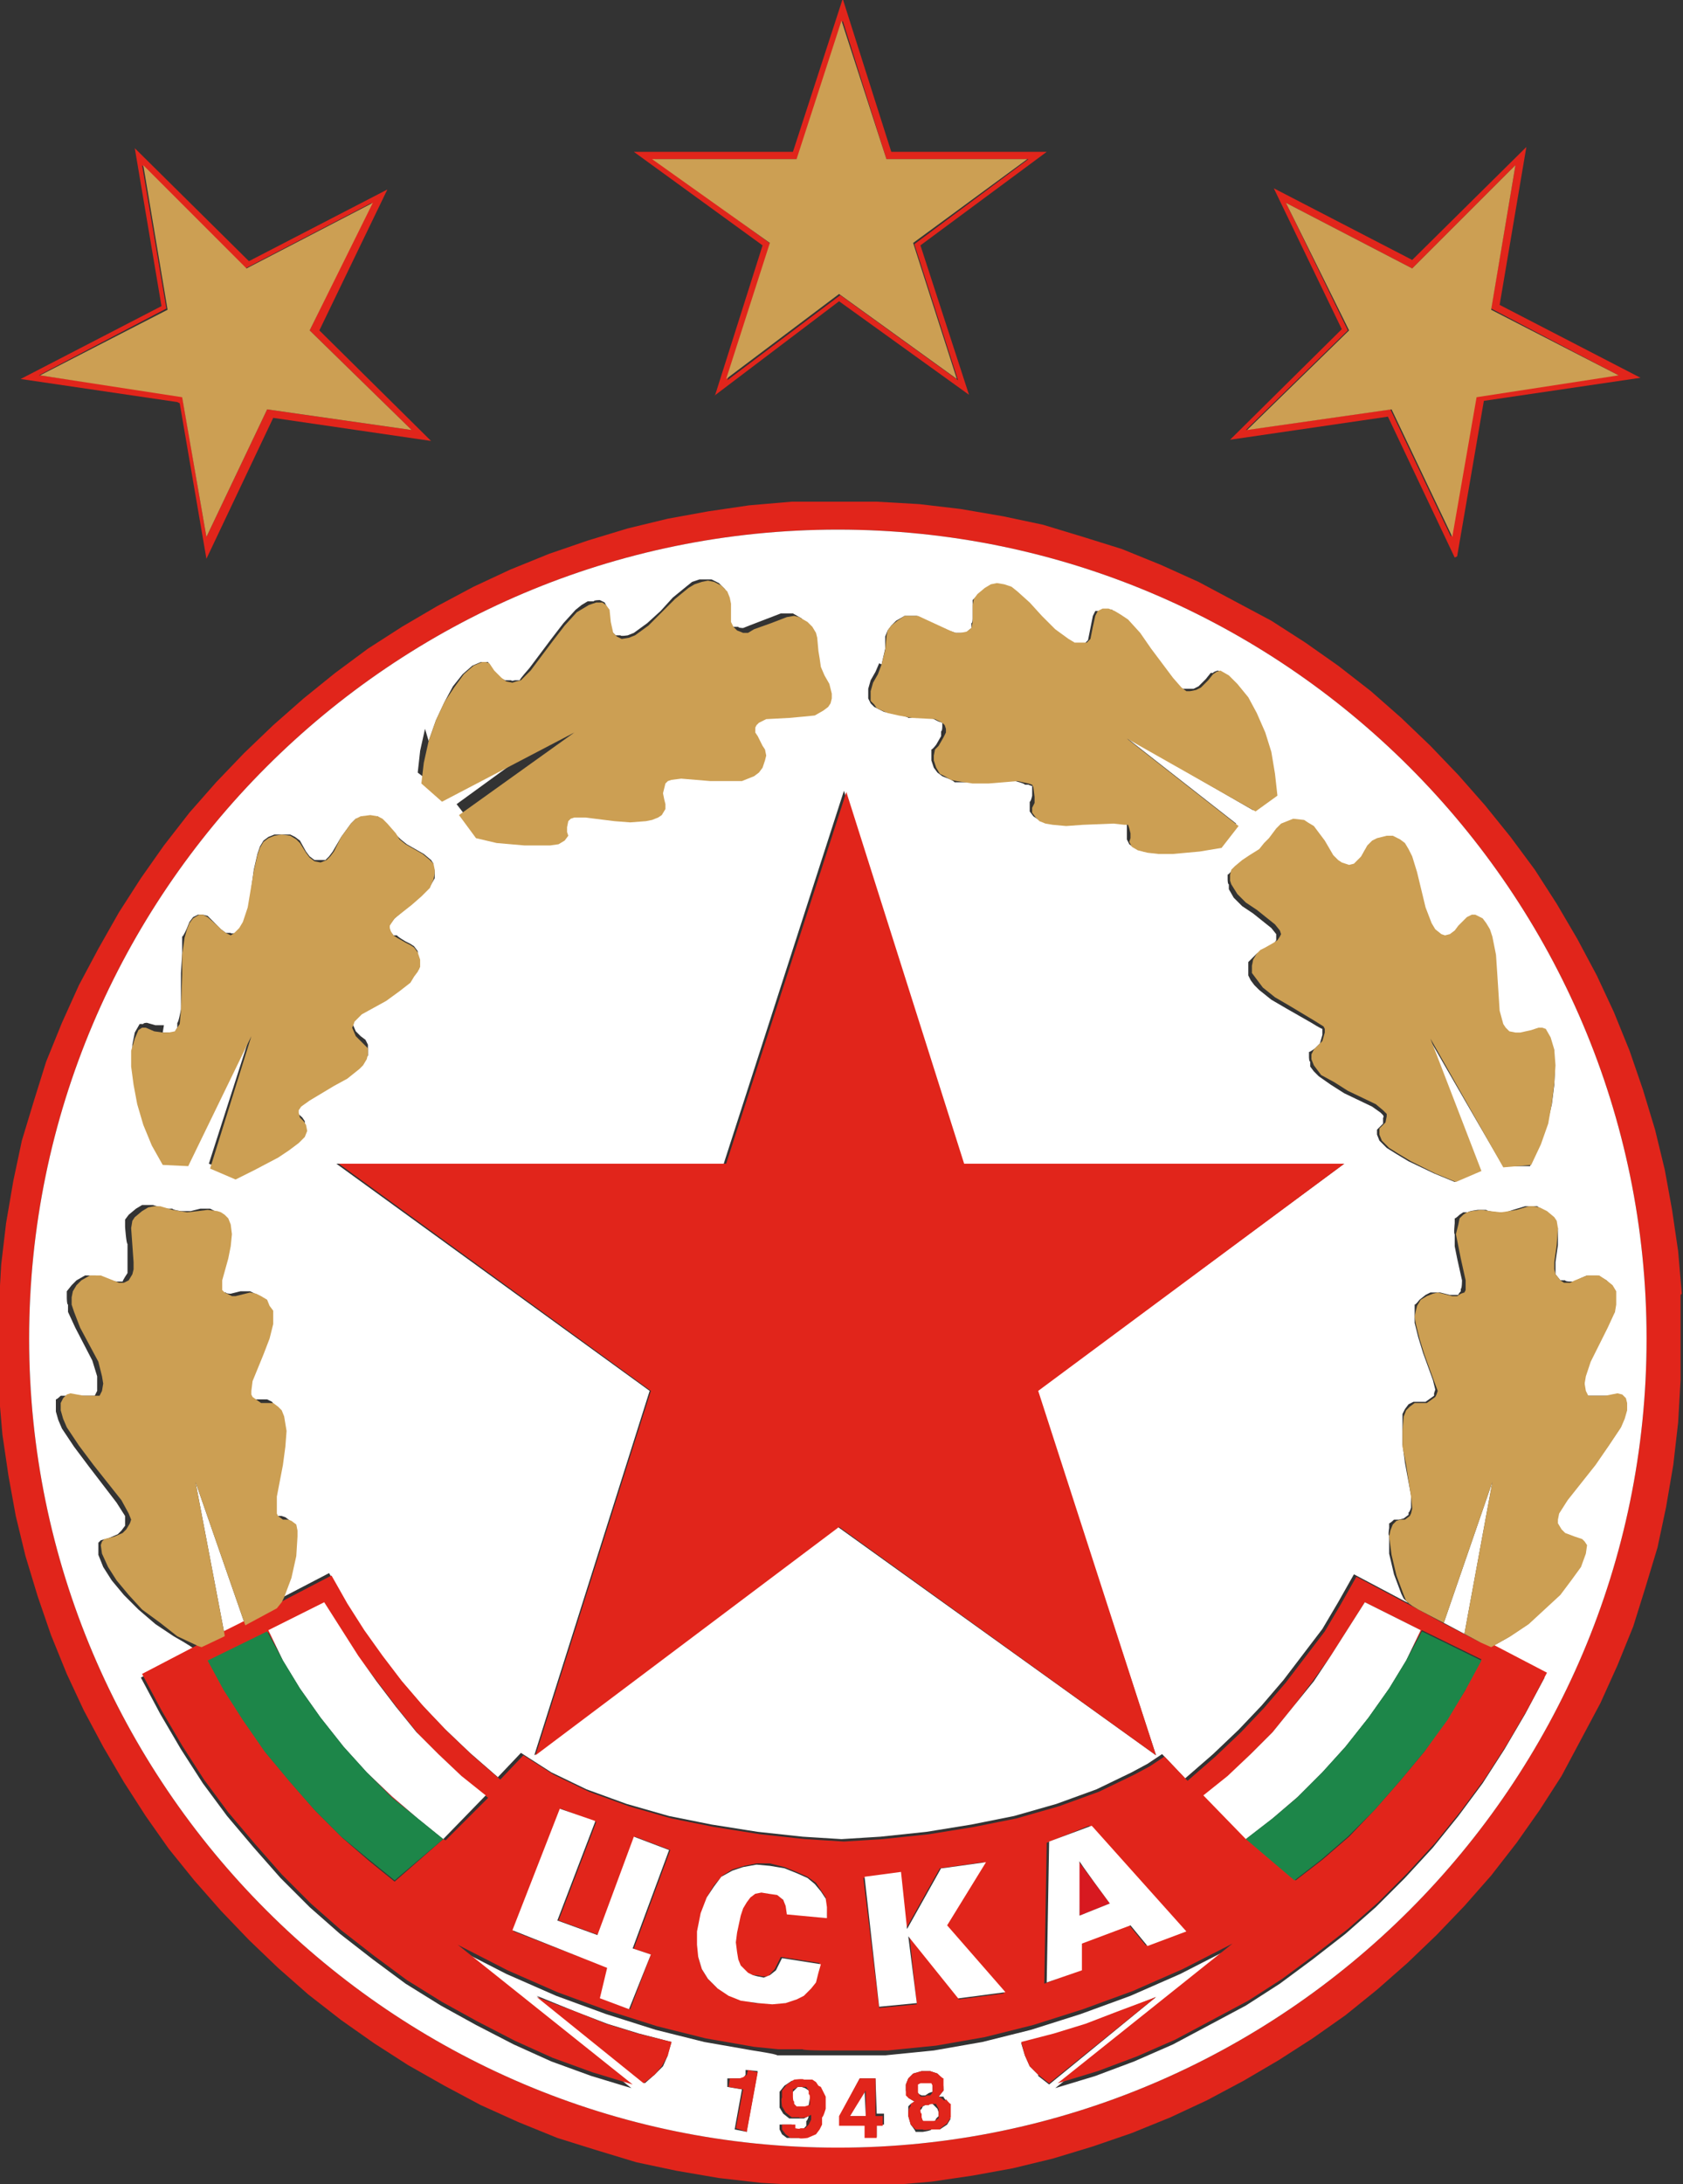
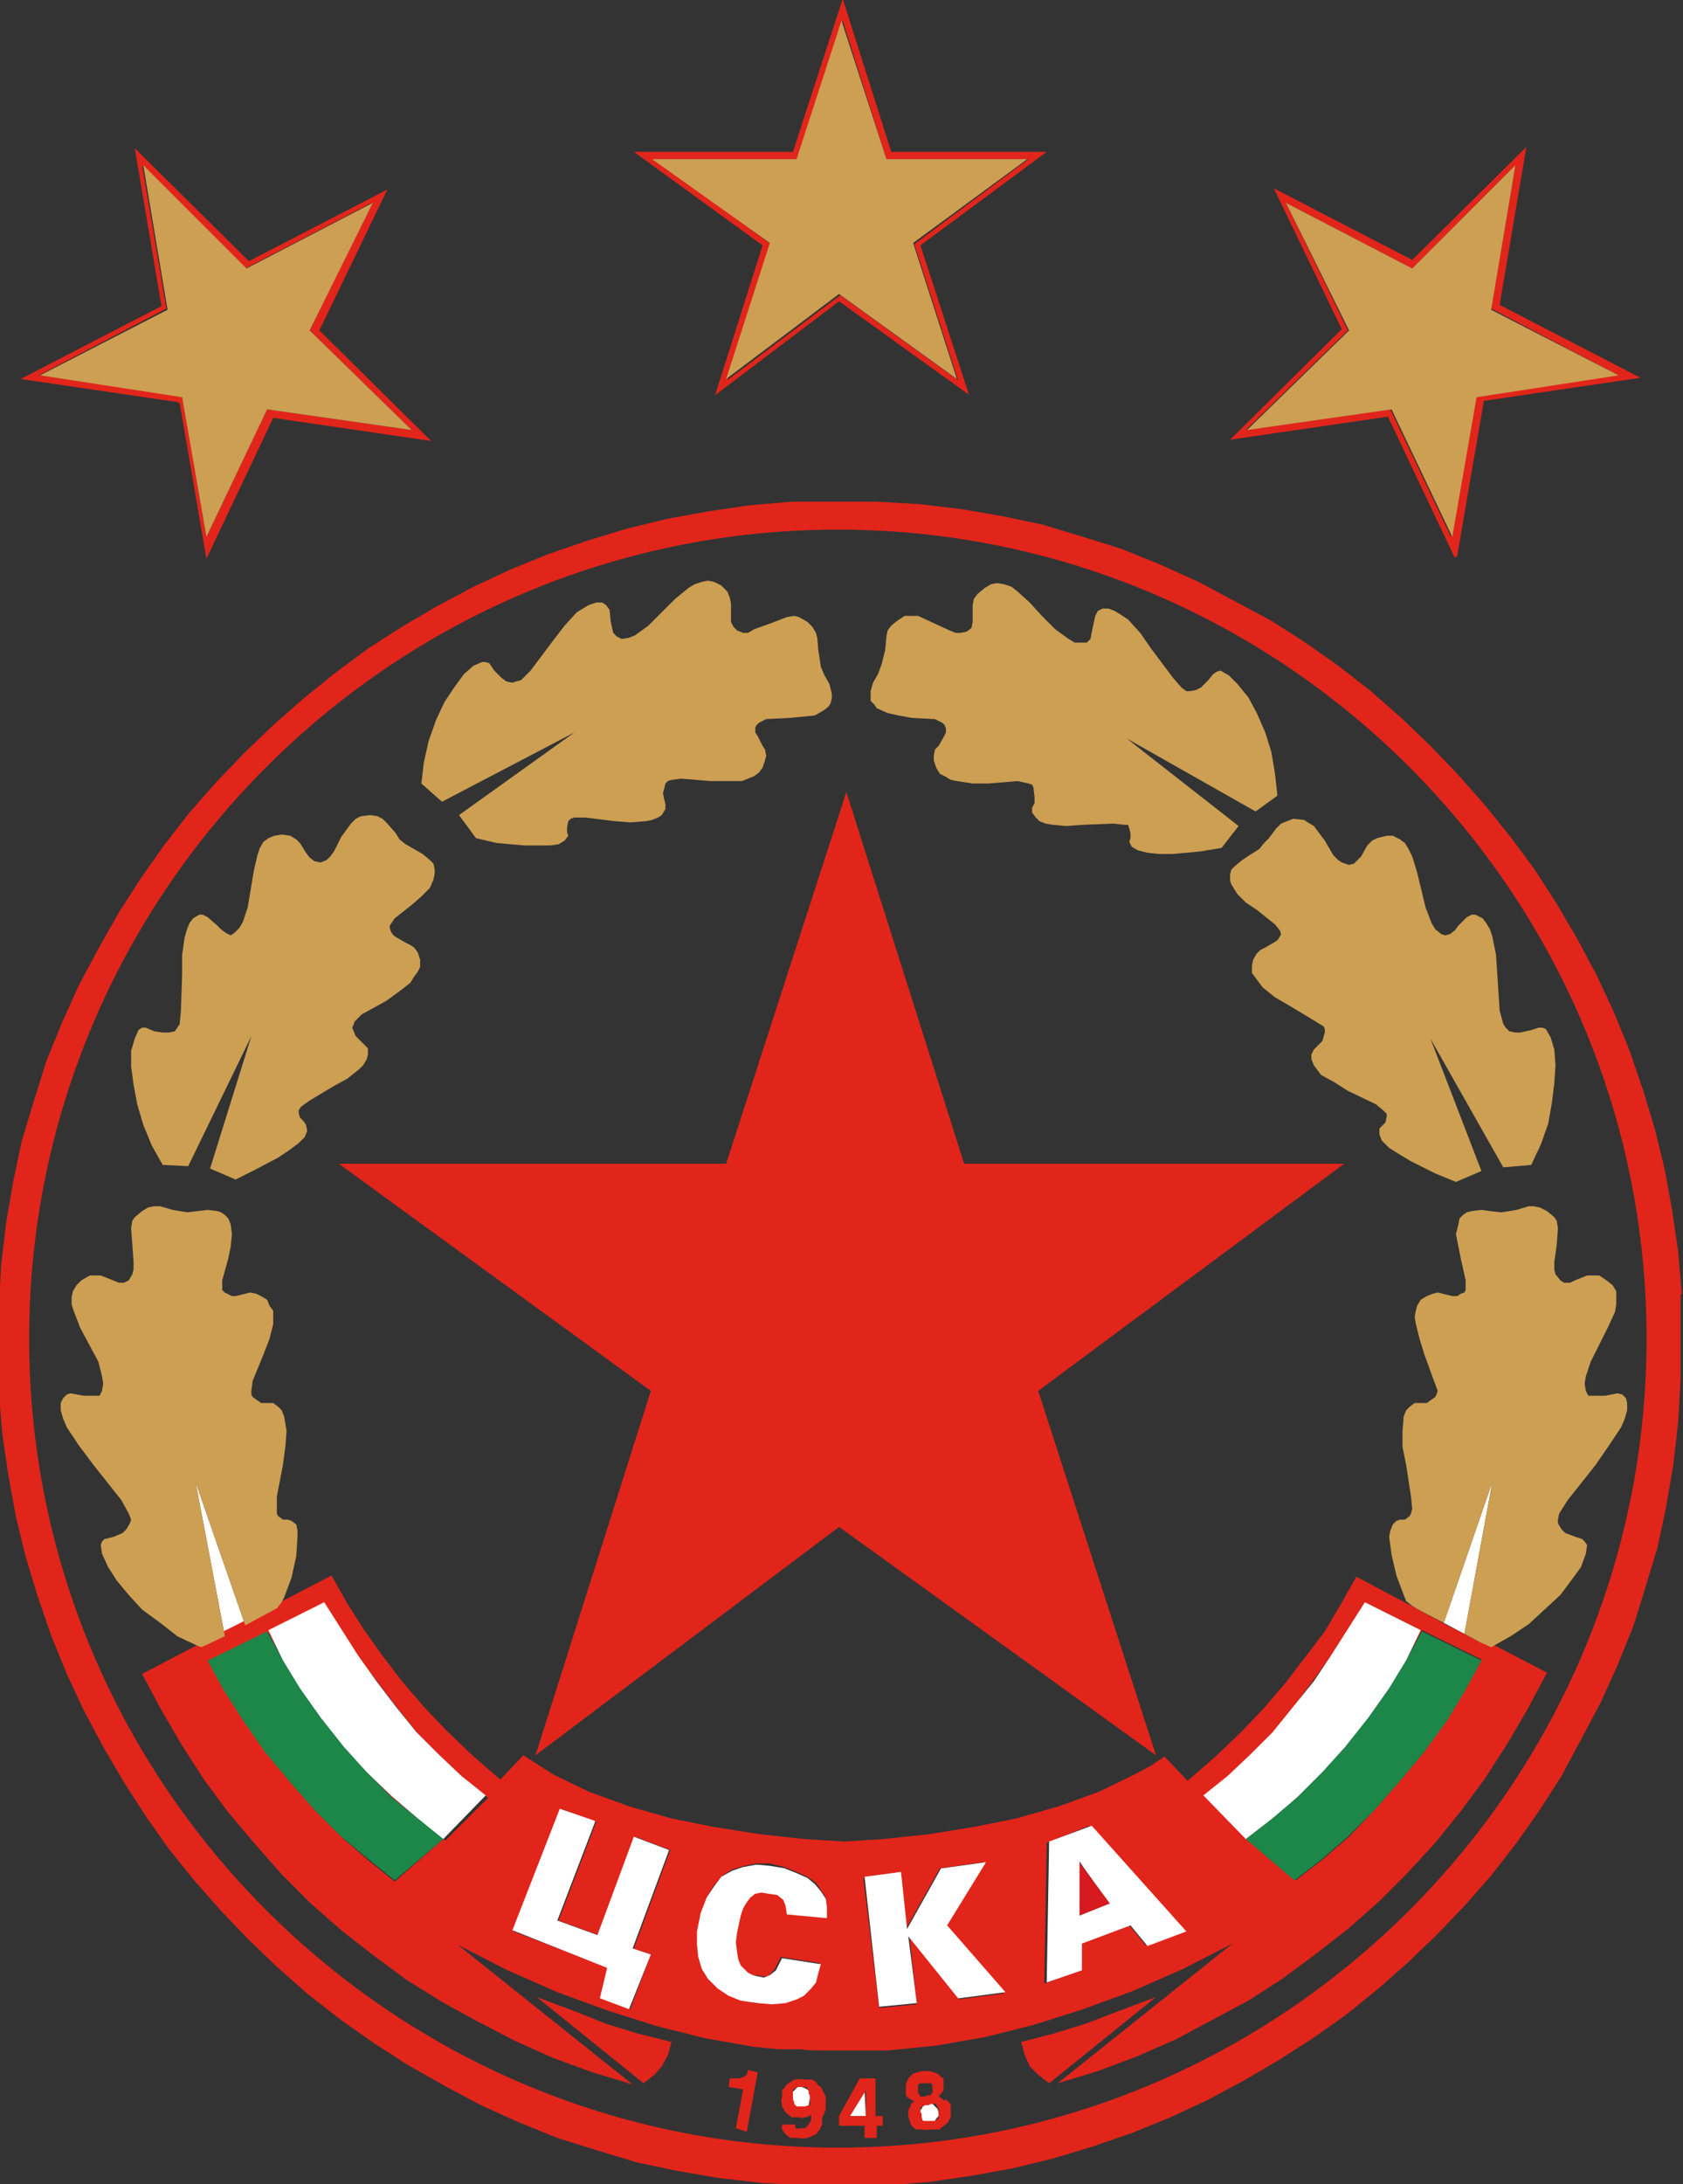
<svg xmlns="http://www.w3.org/2000/svg" id="Layer_1" version="1.1" viewBox="0 0 138.6 179.8">
  <rect x="0" y="0" width="138.6" height="179.8" fill="#333333" stroke="none" />
  <defs>
    <style>
      .st0 {
        fill: #d71920;
      }

      .st1 {
        fill: #fff;
      }

      .st2 {
        fill: #1d8649;
      }

      .st3 {
        fill: #e1251b;
      }

      .st4 {
        fill: #cc9f53;
      }

      .st5 {
        fill: #db1f26;
      }
    </style>
  </defs>
  <path class="st3" d="M138.5,106.5l-.3-3.5-.5-3.4-.6-3.3-.8-3.3-1-3.3-1.1-3.2-1.3-3.2-1.4-3-1.6-3-1.7-2.9-1.8-2.8-2-2.7-2.1-2.6-2.2-2.5-2.3-2.4-2.4-2.3-2.5-2.2-2.7-2.1-2.7-1.9-2.8-1.8-3-1.6-3-1.6-3.1-1.4-3.2-1.3-3.2-1-3.3-1-3.3-.7-3.5-.6-3.4-.4-3.5-.2h-3.5c0,0-3.5,0-3.5,0l-3.5.3-3.4.5-3.3.6-3.3.8-3.3,1-3.2,1.1-3.2,1.3-3,1.4-3,1.6-2.9,1.7-2.8,1.8-2.7,2-2.6,2.1-2.5,2.2-2.4,2.3-2.3,2.4-2.2,2.5-2.1,2.7-1.9,2.7-1.8,2.8-1.7,3-1.6,3-1.4,3.1-1.3,3.2-1,3.2-1,3.3-.7,3.3-.6,3.5-.4,3.4-.2,3.5v3.5c0,0,0,3.5,0,3.5l.3,3.5.5,3.4.6,3.3.8,3.3,1,3.3,1.1,3.2,1.3,3.2,1.4,3,1.6,3,1.7,2.9,1.8,2.8,1.9,2.7,2.1,2.6,2.2,2.5,2.3,2.4,2.4,2.3,2.5,2.2,2.7,2.1,2.7,1.9,2.8,1.8,3,1.7,3,1.6,3.1,1.4,3.2,1.3,3.2,1,3.3,1,3.3.7,3.5.6,3.5.4,3.5.2h3.5c0,0,3.5,0,3.5,0l3.5-.3,3.4-.5,3.3-.6,3.3-.8,3.3-1,3.2-1.1,3.2-1.3,3-1.4,3-1.6,2.9-1.7,2.8-1.8,2.7-1.9,2.6-2.1,2.5-2.2,2.4-2.3,2.3-2.4,2.2-2.5,2.1-2.7,1.9-2.7,1.8-2.8,1.6-3,1.6-3,1.4-3.1,1.3-3.2,1-3.2,1-3.3.7-3.3.6-3.5.4-3.5.2-3.5v-3.5c0,0,0-3.5,0-3.5ZM2.4,110.2c0-36.7,29.9-66.6,66.6-66.6s66.6,29.9,66.6,66.6-29.9,66.6-66.6,66.6c-36.7,0-66.6-29.9-66.6-66.6Z" />
  <polygon class="st1" points="77 173.4 76.8 173.2 76.4 173.2 76 173.4 75.9 173.6 75.7 173.8 75.7 174.1 75.9 174.4 76 174.6 76.2 174.7 76.6 174.7 77 174.6 77.1 174.4 77.3 174.2 77.3 173.9 77.2 173.6 77 173.4" />
  <polygon class="st1" points="66.3 171.9 66 171.8 65.7 171.8 65.4 172.1 65.2 172.3 65.2 172.6 65.2 173 65.4 173.2 65.6 173.5 65.9 173.5 66.3 173.5 66.6 173.3 66.7 172.7 66.7 172.4 66.6 172.1 66.3 171.9" />
-   <polygon class="st1" points="76.2 172.5 76.5 172.3 76.8 172.2 76.8 172.1 76.8 171.8 76.8 171.5 76.6 171.4 76.4 171.3 76 171.3 75.7 171.4 75.6 171.5 75.5 171.8 75.5 172.1 75.6 172.3 75.7 172.4 75.9 172.5 76.2 172.5" />
-   <path class="st1" d="M69,176.8c36.7,0,66.6-29.9,66.6-66.6s-29.9-66.6-66.6-66.6S2.4,73.5,2.4,110.2c0,36.7,29.9,66.6,66.6,66.6ZM55,169.2l-.4.9-.7.7-.8.7-8.9-7.2,3.2,1.3,2.6,1,2.6.8,2.7.7-.3,1ZM61.5,175.5l-1-.2.6-3.3-1.2-.2v-.7h1.3c0,0,.2-.3.2-.3v-.4c.1,0,1,.1,1,.1l-.9,4.9ZM67.6,174.3v.6c-.1,0-.4.4-.4.4l-.3.4-.7.3h-.7c0,0-.7,0-.7,0l-.4-.3-.2-.4v-.4c0,0,1,0,1,0v.3c0,0,.5.2.5.2h.4c0-.1.3-.4.3-.4v-.4c.1,0,.2-.4.2-.4l-.4.2h-.6c0,0-.6,0-.6,0l-.5-.4-.3-.5v-.7c0,0,0-.6,0-.6l.4-.5.6-.4h.8c0,0,.7,0,.7,0l.3.2.2.3.3.8v1c0,0,0,.7,0,.7ZM72.8,174.9h-.6v1c0,0-.9,0-.9,0v-1c0,0-2.1,0-2.1,0v-.8c0,0,1.6-3,1.6-3h1.3c0,0,.1,2.9.1,2.9h.6v.8ZM78.3,174.4l-.3.5-.6.4h-.7c0,.1-.7.2-.7.2h-.6c0-.1-.4-.6-.4-.6l-.2-.7v-.8c0,0,.2-.2.2-.2l.3-.2-.5-.3v-.2c-.1,0-.2-.4-.2-.4v-.5l.2-.5.4-.4.7-.2h.7l.6.2.4.4v.4c.1,0,.1.6.1.6l-.4.5h.4c0,.1.2.3.2.3l.2.4v.4c.1,0,.1.7.1.7ZM85.5,170.8l-.7-.7-.4-.9-.3-1,2.7-.7,2.6-.8,2.6-1,3.2-1.3-8.8,7.2-.9-.7ZM128.3,101.1v1.4c0,0-.2,1.4-.2,1.4v1c0,0,.4.5.4.5h.4c0,.1.4.1.4.1h.4c0-.1,1-.5,1-.5h.5c0,0,.4,0,.4,0l.7.4.4.4.3.5v.5c0,0,0,.6,0,.6v.6c-.1,0-.7,1.3-.7,1.3l-1.4,2.7-.4,1.3v.6c0,0,0,.6,0,.6l.2.4h.4c0,0,1,0,1,0h1c0-.1.4,0,.4,0l.3.3v.4c.1,0,.1.6.1.6l-.2.7-.3.7-1,1.5-1.2,1.6-2.3,3-.7,1.1v.4c-.1,0,0,.4,0,.4l.3.4.3.3.7.3.7.2.2.2v.3c.1,0,0,.7,0,.7l-.4,1-.7,1.1-1,1.3-1.3,1.2-1.3,1.2-1.5,1-1.6.9,4.6,2.4-1.6,3-1.7,2.9-1.8,2.8-2,2.7-2.1,2.6-2.3,2.5-2.4,2.4-2.5,2.2-2.7,2.1-2.7,2-2.8,1.8-3,1.6-3,1.6-3.2,1.4-3.2,1.2-3.3,1,14.4-11.5-4.1,2.1-4.1,1.8-4.1,1.5-4.1,1.3-4,1-4,.7-4,.4h-8.9c0-.1-2-.4-2-.4l-4-.7-4-1-4.1-1.3-4.1-1.5-4.1-1.8-4.1-2.1,14.4,11.5-3.3-1-3.3-1.2-3.1-1.4-3.1-1.6-2.9-1.6-2.9-1.8-2.7-2-2.7-2.1-2.5-2.2-2.4-2.4-2.2-2.5-2.2-2.6-2-2.7-1.8-2.8-1.7-2.9-1.6-3,4.6-2.4h-.3c0-.1-1.6-1-1.6-1l-1.5-1-1.4-1.2-1.2-1.2-1-1.2-.7-1.1-.4-1v-.7c0,0,0-.3,0-.3l.2-.2.7-.2.7-.3.3-.3.3-.4v-.4c0,0,0-.4,0-.4l-.7-1.1-2.3-3-1.2-1.6-1-1.5-.3-.7-.2-.7v-1c.1,0,.4-.3.4-.3h.4c0,0,1,0,1,0h1c0,0,.4,0,.4,0l.2-.4v-.6c0,0,0-.6,0-.6l-.4-1.3-1.4-2.7-.6-1.3v-.6c-.1,0-.1-.6-.1-.6v-.5c0,0,.4-.5.4-.5l.4-.4.7-.4h.4c0,0,.5,0,.5,0l1,.4h.4c0,.1.4.1.4.1h.4c0-.1.4-.7.4-.7v-.4c0,0,0-.6,0-.6v-1.4c-.1,0-.2-1.4-.2-1.4v-.6c0,0,.3-.4.3-.4l.6-.5.5-.3h.5c0,0,.4,0,.4,0l1,.3h.6c0,.1.7.2.7.2h.8c0,0,.8-.2.8-.2h.8c0,0,.4.2.4.2l.3.2.3.3v.4c.1,0,.3.9.3.9v1c-.1,0-.4,1-.4,1l-.4,1.8v1c.1,0,.4.1.4.1h.4c0,.1.4.1.4.1l.8-.2h.4c0,0,.4,0,.4,0l.4.2.5.4.2.4.2.4v1.1l-.3,1.2-.4,1.3-.9,2.2v.8c-.1,0-.1.3-.1.3v.2c.1,0,.8.4.8.4h.6c0,0,.4,0,.4,0l.4.2.3.4.2.4v1.2c.1,0,0,1.3,0,1.3l-.2,1.5-.4,2.7v1c0,0,0,.4,0,.4v.2c0,0,.5.3.5.3h.4c0,0,.3.1.3.1l.4.3v.4c.1,0,.1.6.1.6v1.6c-.1,0-.5,1.8-.5,1.8l-.6,1.6-.2.4-.4.4,4.8-2.5,1.3,2.3,1.4,2.2,1.5,2.1,1.6,2.1,1.8,2.1,1.9,2,2.1,2,2.3,2,1.9-2,2.5,1.6,2.9,1.4,3.3,1.2,3.5,1,3.5.7,3.8.6,3.7.4,3.2.2,3.2-.2,3.8-.4,3.7-.6,3.5-.7,3.5-1,3.3-1.2,2.9-1.4,1.3-.7,1.2-.8,1.9,2,2.3-2,2.1-2,1.9-2,1.8-2.1,1.6-2.1,1.6-2.1,1.3-2.2,1.3-2.3,5.1,2.7-.6-.3-.4-.4-.2-.4-.6-1.6-.4-1.7v-1.5c-.1,0,0-.6,0-.6v-.4c.1,0,.4-.3.4-.3h.4c0,0,.4-.1.4-.1l.4-.3v-.2c.1,0,.2-.4.2-.4v-1c0,0-.5-2.7-.5-2.7l-.2-1.5v-1.3c0,0,0-1.2,0-1.2l.2-.4.3-.4.4-.2h1c0,0,.7-.5.7-.5v-.2c0,0,.1-.3.1-.3l-.2-.8-.8-2.2-.4-1.3-.3-1.2v-.6c0,0,0-.5,0-.5v-.4c.1,0,.4-.4.4-.4l.5-.4.4-.2h.4c0,0,.4,0,.4,0l.8.2h.7c0-.1.2-.3.2-.3v-.2c.1,0,.1-.7.1-.7l-.4-1.8-.2-1v-1c-.1,0,0-.9,0-.9v-.4c.1,0,.4-.3.4-.3l.3-.2h.4c0-.1.8-.2.8-.2h.7c0,.1.9.2.9.2h.7c0,0,.6-.2.6-.2l1-.3h1c0,0,.5.4.5.4l.6.5.2.4v.6ZM13.4,85h1c0-.1.2-.4.2-.4v-.4c.1,0,.3-1.1.3-1.1v-3c0,0,.1-1.6.1-1.6v-1.4c.1,0,.4-.7.4-.7l.2-.5.3-.4.4-.2h.4c0,0,.4.1.4.1l.7.7.4.4.4.3h.4c0,.1.4,0,.4,0l.4-.4.3-.5.4-1.3.4-3,.3-1.3.2-.6.3-.5.4-.3.5-.2h.6c0,0,.7,0,.7,0l.4.2.4.3.5.9.3.4.4.3h.4c0,0,.5,0,.5,0l.3-.3.3-.4.7-1.2.8-1.1.4-.4h.4c0-.1.8-.2.8-.2h.6c0,0,.4.3.4.3l.4.4.7.8.4.4.5.4.7.4.7.4.6.5.2.3v.4c.1,0,.1.4.1.4v.4c0,0-.4.7-.4.7l-.7.7-.8.7-1.4,1.2-.4.5v.5c0,0,.3.4.3.4h.3c0,.1.7.5.7.5l.4.2.3.2.3.4v.6c.1,0,.1.5.1.5v.4c-.1,0-.4.4-.4.4l-.3.4-1,.7-1,.7-2,1.2-.6.5v.3c-.1,0-.2.2-.2.2l.3.7.4.4.4.3.2.4v.9c0,0-.4.4-.4.4l-.3.4-1,.7-1.1.6-2.1,1.2-.7.5-.2.3v.7c.1,0,.4.3.4.3l.2.3v.4c0,0-.1.5-.1.5l-.5.5-.7.6-1,.6-1.9,1-1.6.7-2.1-.8,3.5-10.9-5.2,10.7h-2.1c0-.1-.9-1.8-.9-1.8l-.7-1.7-.5-1.6-.3-1.6v-1.6c-.1,0-.1-1.3-.1-1.3l.2-1,.4-.7h.3c0-.1.3-.1.3-.1l.7.2h.7ZM35.3,61l.6-1.7.7-1.5.7-1.3.8-1,.8-.7.7-.3h.6c0,.1.4.7.4.7l.6.6.4.2h.5c0,.1.3,0,.3,0h.4c0-.1.8-1,.8-1l1.8-2.4,1-1.3,1-1.1.5-.4.5-.3h.5c0-.1.5-.1.5-.1l.4.2.2.4v1c.1,0,.4,1,.4,1l.3.3h.4c0,.1.6,0,.6,0l.5-.2,1.1-.8,1.1-1,1-1.1,1.1-.9.5-.4.6-.2h.5c0,0,.5,0,.5,0l.6.3.5.5.2.4v.5c0,0,0,1,0,1v.9c.1,0,.4.3.4.3h.5c0,.1.4.1.4.1l.5-.2,1.3-.5,1.3-.5h.6c0,0,.4,0,.4,0l.7.4.4.4.2.4v.4c.1,0,.2,1.1.2,1.1v.6c0,0,.2.7.2.7l.3.7.4.7.2.7v.8c0,0-.3.3-.3.3l-.4.3-.7.4h-1c0,.1-1,.2-1,.2h-1.9c0,.1-.6.4-.6.4l-.2.2v.2c0,0,0,.4,0,.4v.3c.1,0,.6.7.6.7v.4c.1,0,.3.4.3.4v.4c0,0-.3.6-.3.6l-.3.4-.4.3-.5.2h-.5c0,.1-1.3.2-1.3.2h-1.3c0,0-2.4-.2-2.4-.2h-.8c0,0-.3.2-.3.2v.2c-.1,0-.4.7-.4.7v.5c0,0,.2.4.2.4v.4c0,0-.3.4-.3.4l-.4.2-.4.2h-.5c0,0-1.3.1-1.3.1h-1.3c0,0-2.4-.4-2.4-.4h-1.2c0,.1-.2.3-.2.3v.5c0,0,0,.4,0,.4v.3c0,0-.1.4-.1.4l-.5.3h-.7c0,.1-1,.1-1,.1h-1.1l-2.3-.3-1.7-.4-1.4-1.8,9.5-6.9-10.9,5.7-1.8-1.4.2-1.8.4-1.8ZM72.6,54.7l.3-1.3v-1c0,0,.2-.5.2-.5l.3-.4.4-.4.7-.4h.5c0,0,.5,0,.5,0l1.3.6,1.3.6.6.2h.9c0-.1.4-.4.4-.4v-.4c.1,0,.1-.4.1-.4v-1.5c0,0,.4-.4.4-.4l.6-.5.5-.3h.5c0,0,.6,0,.6,0l.5.2.5.4,1,1,1,1.1,1,1,1.1.9.5.2h.6c0,0,.4,0,.4,0l.3-.3.2-1,.2-1,.2-.4h.4c0-.1.5-.1.5-.1h.5c0,.1.5.4.5.4l.5.4,1,1,.9,1.3,1.8,2.4.7.8.4.2h.4c0,0,.5,0,.5,0l.4-.2.6-.6.4-.5h.2c0-.1.4-.2.4-.2l.7.4.7.7.8,1,.7,1.3.7,1.6.5,1.6.4,1.8v1.8c.1,0-1.6,1.3-1.6,1.3l-10.6-6.1,9.2,7.2-1.4,1.8-1.8.3-2.3.2h-2.1c0,0-.8-.3-.8-.3l-.4-.3-.2-.4v-.4c0,0,0-.4,0-.4v-.4c0,0-.2-.2-.2-.2h-.3c0,0-.9-.1-.9-.1h-2.5c0,.1-1.3.2-1.3.2h-1.2c0,0-.6-.2-.6-.2l-.4-.2-.3-.2-.3-.4v-.8c.1,0,.2-.5.2-.5v-.8c-.1,0-.3-.1-.3-.1h-.3c0-.1-.8-.3-.8-.3h-2.4c0,.1-1.3.1-1.3.1h-1.3c0-.1-.5-.3-.5-.3l-.5-.2-.4-.3-.3-.4-.2-.6v-.9c.1,0,.4-.4.4-.4l.4-.7v-.4c.1,0,.1-.4.1-.4v-.3c0,0-.3-.1-.3-.1l-.6-.3h-1.9c0-.1-1-.3-1-.3l-1-.2-.8-.4-.3-.3-.2-.4v-.4c0,0,0-.4,0-.4l.2-.7.4-.7.3-.7ZM79.4,95.8h31.3l-25.3,18.7,9.8,30-26.2-18.8-25,18.8,9.5-30-25.8-18.7h31.9l9.9-30.7,9.8,30.7ZM128,86.4v1.3c.1,0,0,1.6,0,1.6l-.2,1.6-.4,1.7-.6,1.7-.8,1.7h-2.2c0,.1-6.1-10.5-6.1-10.5l4.2,10.9-2.1.9-1.7-.7-2.1-1-1-.6-.8-.5-.6-.6-.2-.5v-.4c0,0,.2-.2.2-.2l.3-.3v-.5c.1,0,0-.2,0-.2l-.2-.2-.7-.5-2.3-1.1-1.1-.7-1-.7-.4-.4-.3-.4v-.4c-.1,0-.1-.4-.1-.4v-.4c.1,0,.5-.3.5-.3l.4-.4.2-.7v-.5c-.1,0-.9-.5-.9-.5l-2.1-1.2-1.2-.7-1-.8-.4-.4-.3-.4-.2-.4v-1.1c0,0,.4-.4.4-.4l.3-.3.4-.2.7-.4.3-.2.2-.3v-.2c0,0,0-.3,0-.3l-.4-.5-1.5-1.2-.9-.6-.7-.7-.4-.7v-.4c-.1,0-.1-.4-.1-.4v-.4c.1,0,.4-.4.4-.4l.6-.4.7-.4.7-.4.4-.5.4-.4.7-.8.4-.4.4-.2h.6c0-.1.8,0,.8,0h.4c0,.1.4.5.4.5l.9,1.2.7,1.2.4.4.4.2h.5c0,.1.4,0,.4,0l.3-.3.3-.4.5-.9.4-.4.4-.2h.7c0-.1.6-.1.6-.1l.5.2.4.4.3.4.3.6.4,1.3.7,3,.4,1.3.4.5.4.4h.4c0,.1.4,0,.4,0l.4-.3.4-.4.7-.7.4-.2h.4l.5.3.3.4.3.5.2.6.3,1.5v1.6c.1,0,.4,3,.4,3l.3,1.1v.4c.1,0,.4.2.4.2h.5c0,.1.4.1.4.1l.8-.2.7-.2h.6c0,.1.4.8.4.8l.3,1Z" />
  <polygon class="st1" points="120.6 134.5 122.9 122 118.9 133.6 121.9 135.2 120.6 134.5" />
  <polygon class="st1" points="70 174.2 71.3 174.2 71.2 172.1 70 174.2" />
  <polygon class="st1" points="18.5 134.6 20.2 133.8 16.1 122 18.5 134.6" />
  <path class="st3" d="M58.8,32.6l10.3-7.8,10.7,7.7-4-12.3,10.4-7.7h-12.8l-4-12.6-4.1,12.6h-13.1l10.6,7.7-3.9,12.3ZM53.8,13.1h11.9l3.7-11.4,3.6,11.4h11.7l-9.4,7,3.6,11.2-9.7-7-9.3,7,3.6-11.2-9.6-7h0Z" />
  <polygon class="st3" points="49.9 166.6 47.4 165.6 44.2 164.4 53 171.5 53.9 170.8 54.5 170.1 55 169.2 55.3 168.1 52.5 167.4 49.9 166.6" />
  <polygon class="st5" points="34.4 149.7 32.3 147.9 30.2 145.9 32.3 148 34.4 149.7" />
  <polygon class="st5" points="104.8 149.7 106.8 148 108.9 145.9 106.9 147.9 104.8 149.7" />
  <path class="st3" d="M121.9,135.2l-3.1-1.6h0s-2-1.1-2-1.1l-5.1-2.7-1.3,2.3-1.3,2.2-1.6,2.1-1.6,2.1-1.8,2.1-1.9,2-2.1,2-2.3,2-1.9-2-1.2.8-1.3.7-2.9,1.4-3.3,1.2-3.5,1-3.5.7-3.7.6-3.8.4-3.2.2-3.2-.2-3.7-.4-3.8-.6-3.5-.7-3.5-1-3.3-1.2-2.9-1.4-2.5-1.6-1.9,2-2.3-2-2.1-2-1.9-2-1.8-2.1-1.6-2.1-1.5-2.1-1.4-2.2-1.3-2.3-4.8,2.5h0s-2.7,1.4-2.7,1.4h0s-1.6.8-1.6.8h0c0,0-1.9,1-1.9,1h0s-4.6,2.4-4.6,2.4l1.6,3,1.7,2.9,1.8,2.8,2,2.7,2.2,2.6,2.2,2.5,2.4,2.4,2.5,2.2,2.7,2.1,2.7,2,2.9,1.8,2.9,1.6,3.1,1.6,3.1,1.4,3.3,1.2,3.3,1-14.4-11.5,4.1,2.1,4.1,1.8,4.1,1.5,4.1,1.3,4,1,4,.7,2,.2h2c0,.1,2,.1,2,.1h5l4-.4,4-.7,4-1,4.1-1.3,4.1-1.5,4.1-1.8,4.1-2.1-14.4,11.5,3.3-1,3.2-1.2,3.2-1.4,3-1.6,3-1.6,2.8-1.8,2.7-2,2.7-2.1,2.5-2.2,2.4-2.4,2.3-2.5,2.1-2.6,2-2.7,1.8-2.8,1.7-2.9,1.6-3-4.6-2.4h0s-.8-.4-.8-.4ZM36.5,151.4l-4,3.5-2.1-1.7-2.2-1.9-2.2-2.2-2.1-2.4-2-2.4-1.8-2.6-1.6-2.5-1.3-2.4,4.9-2.4,1.3,2.4-1.2-2.4,4.6-2.3,2.8,4.4,1.6,2.1,1.6,2.1,1.7,2.1,1.8,1.8,1.9,1.8,2,1.6-3.5,3.5ZM52.1,160.4l1.5.5-1.7,4.5-2.4-.9.6-2.5-7.8-3,3.9-10.1,2.9,1.1h0c0,0-3.1,8.1-3.1,8.1l3.3,1.2,3-8.1,2.9,1.1-3,8.1ZM68,157.9l-3.2-.4v-.7c0,0-.4-.5-.4-.5l-.5-.4h-.7c0-.1-.6-.2-.6-.2h-.5c0,.1-.4.4-.4.4l-.3.4-.3.5-.2.6-.3,1.4v.9c0,0,0,.7,0,.7v.6c0,0,.3.5.3.5l.3.4.3.3.4.2h.4c0,0,.5.1.5.1h.5c0-.1.5-.6.5-.6l.5-1,3.2.5-.2.7-.2.8-.4.6-.5.5-.7.4-.9.3h-1.1c0,0,0,0,0,0h-1.3c0,0-1.3-.3-1.3-.3l-1-.4-.9-.6-.7-.7-.5-.8-.3-1v-1c0,0,0-1.1,0-1.1l.3-1.5.4-1.3.6-1,.7-.8.8-.5,1-.3,1-.2h1.1c0,0,1.2.3,1.2.3l1,.4.9.4.7.5.4.6.4.6v.7c.1,0,.1.9.1.9h0ZM79,164.5h0s-4.1-5.1-4.1-5.1l.6,5.6-3.1.3h0c0,0-1.3-10.7-1.3-10.7h0s3-.4,3-.4l.5,4.6,2.8-5h0s3.6-.5,3.6-.5l-3.1,5.2,4.8,5.6-3.8.5ZM94.4,160.2l-1.4-1.7-4.1,1.5v2.2c0,0-2.9,1.1-2.9,1.1h0c0,0,.2-11.6.2-11.6h0s3.5-1.4,3.5-1.4h0s7.7,8.7,7.7,8.7l-3.2,1.2ZM120.7,139.1l-1.6,2.5-1.8,2.6-2,2.4-2.1,2.4-2.1,2.2-2.2,1.9-2.2,1.7-4-3.5-3.5-3.5,2-1.6,1.8-1.8,1.8-1.8,1.7-2.1,1.6-2.1,1.5-2.1,2.8-4.4,4.6,2.3-1.2,2.4,1.3-2.4,4.9,2.4-1.3,2.4Z" />
  <polygon class="st0" points="91.4 156.7 88.8 153.2 88.9 157.7 91.4 156.7" />
  <polygon class="st3" points="92 165.6 89.4 166.6 86.8 167.4 84.1 168.1 84.4 169.2 84.8 170.1 85.5 170.8 86.4 171.5 95.2 164.4 92 165.6" />
  <path class="st3" d="M67.4,171.7l-.2-.3-.3-.2h-.7c0-.1-.8,0-.8,0l-.6.4-.4.5v.6c-.1,0,0,.7,0,.7l.3.5.5.4h.6c0,.1.6,0,.6,0l.4-.2v.4c0,0-.2.4-.2.4l-.3.3h-.4c0,.1-.4,0-.4,0v-.3c0,0-1.1,0-1.1,0v.4c0,0,.3.4.3.4l.4.3h.7c0,.1.7,0,.7,0l.7-.3.3-.4.2-.4v-.6c.1,0,.3-.7.3-.7v-1c0,0-.4-.8-.4-.8ZM66.7,172.7v.6c-.1,0-.4.1-.4.1h-.4c0,0-.3,0-.3,0l-.2-.2v-.2c-.1,0-.1-.4-.1-.4v-.6c.1,0,.4-.2.4-.2h.7c0,0,.2.3.2.3v.3c.1,0,.1.3.1.3Z" />
  <path class="st3" d="M77.9,172.9h-.2c0-.1-.4-.3-.4-.3l.4-.5v-1c-.1,0-.5-.4-.5-.4l-.6-.2h-.7l-.7.2-.4.4-.2.5v.9c0,0,.2.2.2.2l.5.3-.3.2v.2c-.1,0-.2.4-.2.4v.4l.2.7.4.4h.6c0,.1.7,0,.7,0h.7c0-.1.6-.5.6-.5l.3-.5v-1.1c-.1,0-.4-.4-.4-.4ZM75.6,172.3v-.2c0,0,0-.3,0-.3v-.2c0,0,.2-.1.2-.1h.3c0,0,.4,0,.4,0h.2c0,0,.1.2.1.2v.2c0,0,0,.3,0,.3h0c0,.1-.2.3-.2.3h-.3c0,.1-.3.1-.3.1h-.2c0,0-.1-.2-.1-.2ZM77.3,174.2v.2c-.1,0-.3.2-.3.2h-.4c0,0-.4,0-.4,0h-.2c0,0-.1-.3-.1-.3v-.3c-.1,0-.1-.3-.1-.3v-.2c.1,0,.3-.2.3-.2h.4c0-.1.4-.1.4-.1h.2c0,.1.2.4.2.4v.3c0,0,0,.3,0,.3Z" />
  <path class="st3" d="M72.1,171.1h-1.3c0,0-1.7,3.1-1.7,3.1v.8c0,0,2.1,0,2.1,0v1c0,0,1,0,1,0v-1c0,0,.5,0,.5,0v-.8h-.6v-3ZM70,174.2l1.3-2.1v2.1c0,0-1.3,0-1.3,0Z" />
  <polygon class="st3" points="61.5 170.8 61.2 171 60.9 171.1 60.1 171.1 60 171.8 61.2 172 60.6 175.2 61.5 175.5 62.4 170.6 61.6 170.4 61.5 170.8" />
  <polygon class="st3" points="27.9 95.8 53.6 114.5 44.1 144.5 69.1 125.7 95.2 144.5 85.5 114.5 110.7 95.8 79.4 95.8 69.7 65.2 59.8 95.8 27.9 95.8" />
  <polygon class="st1" points="106.9 147.9 108.9 145.9 110.8 143.8 112.7 141.4 114.4 139 115.8 136.7 117 134.2 112.4 131.9 109.6 136.3 108.2 138.4 106.5 140.5 104.8 142.6 103 144.4 101.1 146.2 99.1 147.8 102.6 151.4 104.8 149.7 106.9 147.9" />
  <polygon class="st1" points="68 156.3 67.6 155.7 67.1 155.1 66.5 154.6 65.6 154.2 64.6 153.8 63.4 153.6 62.3 153.5 61.2 153.7 60.3 154 59.4 154.5 58.8 155.3 58.2 156.2 57.7 157.5 57.4 159 57.4 160.1 57.5 161.1 57.8 162.1 58.3 162.9 59.1 163.7 60 164.3 61 164.7 62.4 164.9 63.6 165 63.6 165 64.7 164.9 65.6 164.6 66.2 164.3 66.8 163.7 67.2 163.2 67.4 162.4 67.6 161.7 64.4 161.2 63.9 162.2 63.4 162.6 62.9 162.8 62.4 162.7 62 162.6 61.6 162.4 61.3 162.1 61 161.8 60.8 161.3 60.7 160.7 60.6 159.9 60.7 159.1 61 157.7 61.2 157.1 61.5 156.6 61.8 156.2 62.2 155.9 62.7 155.8 63.3 155.9 64 156 64.5 156.4 64.7 156.9 64.8 157.6 68 157.9 68.1 157.9 68.1 157 68 156.3" />
  <polygon class="st1" points="49.2 159.3 45.9 158.1 49 150 49 149.9 46.1 148.9 42.2 158.9 50 162 49.4 164.5 51.8 165.4 53.6 160.9 52.1 160.4 55.1 152.3 52.2 151.2 49.2 159.3" />
  <path class="st1" d="M89.9,150.3l-3.5,1.3h0s-.2,11.6-.2,11.6h0c0,0,2.9-1,2.9-1v-2.2c0,0,4-1.5,4-1.5l1.4,1.7,3.2-1.2-7.7-8.6h0ZM91.4,156.7l-2.5,1v-4.5c-.1,0,2.5,3.5,2.5,3.5Z" />
  <polygon class="st1" points="81.2 153.3 77.6 153.8 77.5 153.8 74.7 158.8 74.2 154.1 71.2 154.5 71.2 154.5 72.4 165.2 72.4 165.2 75.5 164.9 74.8 159.4 78.9 164.5 79 164.5 82.8 164 78 158.5 81.2 153.3" />
  <polygon class="st1" points="36.1 144.4 34.3 142.6 32.6 140.5 31 138.4 29.5 136.3 26.7 131.9 22.1 134.2 23.3 136.7 24.7 139 26.4 141.4 28.3 143.8 30.2 145.9 32.3 147.9 34.4 149.7 36.5 151.4 40 147.8 38 146.2 36.1 144.4" />
  <polygon class="st2" points="115.8 136.7 114.4 139 112.7 141.4 110.8 143.8 108.9 145.9 106.8 148 104.8 149.7 102.6 151.4 106.6 154.8 108.8 153.1 111 151.2 113.2 149 115.3 146.6 117.3 144.2 119.2 141.6 120.7 139.1 122 136.7 117.1 134.3 115.8 136.7" />
  <polygon class="st2" points="32.3 148 30.2 145.9 28.3 143.8 26.4 141.4 24.7 139 23.3 136.7 22 134.3 17.1 136.7 18.4 139.1 20 141.6 21.8 144.2 23.8 146.6 25.9 149 28.1 151.2 30.4 153.1 32.5 154.8 36.5 151.4 34.4 149.7 32.3 148" />
  <polygon class="st4" points="11.7 84.6 11.4 84.8 11.1 85.5 10.8 86.5 10.8 87.8 11 89.3 11.3 90.9 11.8 92.6 12.5 94.3 13.4 95.9 15.5 96 20.7 85.3 17.3 96.2 19.4 97.1 21 96.3 22.9 95.3 23.8 94.7 24.6 94.1 25.1 93.6 25.3 93.1 25.2 92.6 25 92.3 24.7 92 24.6 91.6 24.6 91.4 24.8 91.1 25.5 90.6 27.5 89.4 28.6 88.8 29.6 88 29.9 87.7 30.2 87.2 30.3 86.8 30.3 86.3 30 86 29.7 85.7 29.3 85.3 29 84.6 29.1 84.4 29.2 84.1 29.8 83.5 31.8 82.4 32.9 81.6 33.8 80.9 34.1 80.4 34.4 80 34.6 79.6 34.6 79 34.4 78.4 34.1 78 33.8 77.8 33.4 77.6 32.7 77.2 32.4 77 32.2 76.7 32.1 76.4 32.1 76.2 32.5 75.6 33.9 74.5 34.7 73.8 35.4 73.1 35.7 72.4 35.8 71.9 35.8 71.6 35.7 71.1 35.4 70.8 34.8 70.3 34.1 69.9 33.4 69.5 32.9 69.1 32.6 68.6 31.9 67.8 31.5 67.4 31.1 67.2 30.5 67.1 29.7 67.2 29.3 67.4 28.9 67.8 28.1 68.9 27.5 70.1 27.2 70.5 26.9 70.8 26.4 71 25.9 70.9 25.5 70.6 25.2 70.2 24.7 69.4 24.4 69.1 23.9 68.8 23.2 68.7 22.6 68.8 22.1 69 21.7 69.3 21.4 69.8 21.2 70.4 20.9 71.7 20.4 74.7 20 75.9 19.7 76.4 19.3 76.8 19 77 18.6 76.8 18.2 76.5 17.9 76.2 17.1 75.5 16.7 75.3 16.4 75.3 15.9 75.6 15.6 76 15.4 76.5 15.2 77.2 15 78.6 15 80.2 14.9 83.2 14.8 84.3 14.6 84.6 14.4 84.9 13.9 85 13.4 85 12.7 84.9 12 84.6 11.7 84.6" />
  <polygon class="st4" points="18.5 134.7 18.5 134.6 16.1 122 20.2 133.8 20.2 133.8 22.8 132.4 22.8 132.4 23.2 131.9 23.4 131.5 24 129.9 24.4 128.1 24.5 126.5 24.5 126 24.4 125.5 24 125.2 23.7 125.1 23.3 125.1 22.9 124.8 22.8 124.6 22.8 124.2 22.8 123.2 23.3 120.6 23.5 119.1 23.6 117.8 23.4 116.6 23.2 116.1 22.9 115.8 22.5 115.5 22.1 115.5 21.5 115.5 20.8 115 20.7 114.8 20.7 114.5 20.8 113.7 21.7 111.5 22.2 110.2 22.5 109 22.5 108.4 22.5 107.9 22.2 107.5 22 107 21.5 106.7 21.1 106.5 20.6 106.4 20.2 106.5 19.4 106.7 19.1 106.7 18.7 106.5 18.5 106.4 18.3 106.2 18.3 105.4 18.8 103.6 19 102.6 19.1 101.6 19 100.8 18.8 100.3 18.5 100 18.2 99.8 17.9 99.7 17.1 99.6 16.3 99.7 15.4 99.8 14.8 99.7 14.2 99.6 13.2 99.3 12.7 99.3 12.2 99.4 11.7 99.7 11.1 100.2 10.9 100.5 10.8 101.1 10.9 102.5 11 103.9 11 104.5 10.9 104.9 10.6 105.4 10.2 105.6 9.8 105.6 9.3 105.4 8.3 105 7.8 105 7.4 105 6.7 105.4 6.3 105.8 6 106.3 5.9 106.8 5.9 107.4 6.1 108 6.6 109.3 8.1 112.1 8.4 113.3 8.5 113.9 8.4 114.5 8.2 114.9 7.8 114.9 6.9 114.9 5.8 114.7 5.5 114.8 5.2 115.1 5 115.5 5 116.1 5.2 116.8 5.5 117.5 6.5 119 7.7 120.6 10 123.5 10.6 124.6 10.8 125.1 10.7 125.4 10.4 125.9 10.1 126.2 9.4 126.5 8.6 126.7 8.4 126.9 8.3 127.2 8.4 127.9 8.9 129 9.6 130.1 10.6 131.3 11.7 132.5 13.2 133.6 14.6 134.7 16.3 135.5 16.6 135.6 16.6 135.6 18.5 134.7" />
  <polygon class="st4" points="36.4 66 47.3 60.3 37.8 67.1 39.2 69 40.9 69.4 43.2 69.6 44.3 69.6 45.3 69.6 46 69.5 46.5 69.2 46.8 68.8 46.7 68.5 46.7 68.1 46.8 67.6 47 67.4 47.3 67.3 48.2 67.3 50.6 67.6 51.9 67.7 53.2 67.6 53.7 67.5 54.2 67.3 54.5 67.1 54.8 66.6 54.8 66.2 54.7 65.8 54.6 65.3 54.8 64.5 55 64.3 55.3 64.2 56.1 64.1 58.5 64.3 59.8 64.3 61.1 64.3 61.6 64.1 62.1 63.9 62.5 63.6 62.8 63.2 63 62.6 63.1 62.2 63 61.7 62.8 61.4 62.4 60.6 62.2 60.3 62.2 59.9 62.3 59.7 62.5 59.5 63.1 59.2 65 59.1 66.1 59 67.1 58.9 67.8 58.5 68.2 58.2 68.4 57.9 68.5 57.5 68.5 57.1 68.3 56.3 67.9 55.6 67.6 54.9 67.5 54.2 67.4 53.6 67.3 52.5 67.2 52.1 66.9 51.6 66.5 51.2 65.8 50.8 65.4 50.7 64.8 50.8 63.5 51.3 62.1 51.8 61.6 52.1 61.2 52.1 60.7 51.9 60.4 51.6 60.2 51.2 60.2 50.7 60.2 49.7 60.1 49.2 59.9 48.7 59.4 48.2 58.8 47.9 58.3 47.8 57.8 47.9 57.2 48.1 56.7 48.4 55.6 49.3 54.5 50.4 53.4 51.5 52.3 52.3 51.8 52.5 51.2 52.6 50.8 52.4 50.5 52.1 50.3 51.2 50.2 50.2 49.9 49.8 49.6 49.6 49.1 49.6 48.5 49.8 48 50.1 47.5 50.4 46.5 51.5 45.5 52.8 43.7 55.2 42.9 56 42.5 56.1 42.2 56.2 41.7 56.1 41.3 55.8 40.7 55.2 40.3 54.6 40 54.5 39.7 54.5 39 54.8 38.2 55.5 37.4 56.6 36.6 57.8 35.9 59.3 35.3 61 34.9 62.8 34.7 64.5 36.4 66" />
  <polygon class="st4" points="71.7 56.9 71.7 57.3 71.7 57.7 72 58 72.2 58.3 73.1 58.7 74 58.9 75.1 59.1 77 59.2 77.6 59.5 77.8 59.7 77.9 60 77.9 60.3 77.7 60.7 77.3 61.4 77 61.7 76.9 62.2 76.9 62.6 77.1 63.2 77.4 63.7 77.8 63.9 78.3 64.2 78.8 64.3 80.1 64.5 81.4 64.5 83.8 64.3 84.7 64.5 85 64.6 85.1 64.8 85.2 65.6 85.2 66.1 85 66.5 85 66.9 85.3 67.3 85.6 67.6 86.1 67.8 86.7 67.9 87.8 68 89.2 67.9 91.7 67.8 92.6 67.9 92.9 67.9 93 68.2 93.1 68.6 93.1 69 93 69.3 93.2 69.7 93.7 70 94.5 70.2 95.4 70.3 96.6 70.3 98.8 70.1 100.6 69.8 102 68 92.8 60.8 103.4 66.8 105.2 65.5 105 63.7 104.7 61.9 104.2 60.3 103.5 58.7 102.8 57.4 101.9 56.3 101.2 55.6 100.5 55.2 100.2 55.3 99.9 55.5 99.5 56 98.9 56.6 98.5 56.8 98 56.9 97.7 56.9 97.3 56.6 96.6 55.8 94.8 53.4 93.9 52.1 92.9 51 92.3 50.6 91.8 50.3 91.3 50.1 90.8 50.1 90.4 50.3 90.2 50.7 90 51.6 89.8 52.6 89.5 52.9 89.1 52.9 88.5 52.9 88 52.6 86.9 51.8 85.8 50.7 84.8 49.6 83.8 48.7 83.3 48.3 82.7 48.1 82.1 48 81.6 48.1 81.1 48.4 80.5 48.9 80.2 49.3 80.1 49.8 80.1 50.8 80.1 51.2 80 51.7 79.6 52 79.1 52.1 78.7 52.1 78.2 51.9 76.9 51.3 75.6 50.7 75.1 50.7 74.5 50.7 73.9 51.1 73.4 51.5 73.1 51.9 73 52.4 72.9 53.5 72.6 54.7 72.3 55.5 71.9 56.2 71.7 56.9" />
  <polygon class="st4" points="127 84.6 126.7 84.6 126.1 84.8 125.2 85 124.8 85 124.3 84.9 124 84.6 123.8 84.3 123.5 83.2 123.3 80.1 123.2 78.6 122.9 77.1 122.7 76.5 122.4 76 122.1 75.6 121.5 75.3 121.2 75.3 120.8 75.5 120.1 76.2 119.8 76.6 119.4 76.9 119 77 118.7 76.9 118.2 76.5 117.9 76 117.4 74.7 116.7 71.8 116.3 70.5 116 69.9 115.7 69.4 115.3 69.1 114.7 68.8 114.2 68.8 113.4 69 113 69.2 112.6 69.6 112.1 70.5 111.8 70.8 111.5 71.1 111.1 71.2 110.5 71 110.2 70.8 109.8 70.4 109.1 69.2 108.2 68 107.7 67.7 107.4 67.5 106.5 67.4 106 67.6 105.5 67.8 105.1 68.2 104.5 69 104.1 69.4 103.7 69.9 102.9 70.4 102.3 70.8 101.7 71.3 101.4 71.6 101.3 72 101.3 72.5 101.4 72.8 101.9 73.6 102.6 74.3 103.5 74.9 105 76.1 105.4 76.6 105.5 76.9 105.4 77.1 105.2 77.4 104.9 77.6 104.2 78 103.8 78.2 103.5 78.5 103.2 79 103.1 79.5 103.1 80.1 103.4 80.5 103.7 80.9 104 81.3 105 82.1 106.2 82.8 108.2 84 109 84.5 109.1 84.7 109.1 85 108.9 85.7 108.5 86.1 108.2 86.4 108 86.8 108 87.2 108.2 87.7 108.5 88.1 108.8 88.5 109.9 89.1 111 89.8 113.3 90.9 113.9 91.4 114.2 91.7 114.2 91.9 114.1 92.4 113.8 92.7 113.6 92.9 113.6 93.4 113.8 93.9 114.4 94.5 115.2 95 116.2 95.6 118.2 96.6 119.9 97.3 122 96.4 117.8 85.5 123.8 96.1 126.1 95.9 126.9 94.2 127.5 92.5 127.8 90.8 128 89.2 128.1 87.7 128 86.4 127.7 85.4 127.3 84.7 127 84.6" />
  <polygon class="st4" points="127.4 99.7 126.8 99.4 126.3 99.3 125.9 99.3 124.9 99.6 124.3 99.7 123.6 99.8 122.7 99.7 122 99.6 121.2 99.7 120.8 99.8 120.5 100 120.2 100.3 120.1 100.8 119.9 101.6 120.1 102.6 120.3 103.6 120.7 105.4 120.7 106.2 120.6 106.4 120.3 106.5 120 106.7 119.6 106.7 118.8 106.5 118.4 106.4 118 106.5 117.5 106.7 117 107 116.7 107.5 116.6 107.9 116.5 108.4 116.6 109 116.9 110.2 117.3 111.5 118.1 113.7 118.4 114.5 118.3 114.8 118.2 115 117.5 115.5 116.9 115.5 116.5 115.5 116.1 115.8 115.8 116.1 115.6 116.6 115.5 117.8 115.5 119.1 115.8 120.6 116.2 123.2 116.3 124.2 116.2 124.6 116.1 124.8 115.7 125.1 115.3 125.1 115 125.2 114.7 125.5 114.5 126 114.4 126.5 114.6 128 115 129.7 115.6 131.3 115.8 131.8 116.3 132.2 116.8 132.5 118.9 133.6 118.9 133.6 122.9 122 120.6 134.5 121.9 135.2 122.8 135.6 122.8 135.6 124.4 134.7 125.9 133.7 127.2 132.5 128.5 131.3 129.4 130.1 130.2 129 130.6 127.9 130.7 127.2 130.5 126.9 130.3 126.7 129.7 126.5 128.9 126.2 128.6 125.9 128.3 125.4 128.3 125.1 128.4 124.6 129.1 123.5 131.4 120.6 132.5 119 133.5 117.5 133.8 116.8 134 116.1 134 115.5 133.9 115.1 133.6 114.8 133.2 114.7 132.2 114.9 131.2 114.9 130.8 114.9 130.6 114.5 130.5 113.9 130.6 113.3 131 112.1 132.4 109.3 133 108 133.1 107.4 133.1 106.8 133.1 106.3 132.8 105.8 132.3 105.4 131.7 105 131.2 105 130.7 105 129.7 105.4 129.3 105.6 128.8 105.6 128.5 105.4 128.1 104.9 128 104.5 128 103.9 128.2 102.5 128.3 101.1 128.2 100.5 128 100.2 127.4 99.7" />
  <path class="st3" d="M119.8,45.9l-5.5-11.6-13,1.9,9.2-9.1-5.6-11.6,11.4,5.9,9.4-9.3-2.2,13,11.6,6-12.9,1.9-2.2,12.8ZM133.3,30.9l-10.5-5.5,2-11.8-8.5,8.5-10.4-5.4,5.1,10.5-8.4,8.2,11.9-1.7,5,10.5,2-11.6,11.7-1.7h0Z" />
  <polygon class="st4" points="121.6 32.7 119.6 44.2 114.6 33.7 102.7 35.4 111.1 27.2 105.9 16.7 116.3 22.1 124.8 13.6 122.8 25.5 133.3 30.9 133.3 30.9 121.6 32.7" />
  <path class="st3" d="M14.6,33.1l-12.9-1.9,11.6-6-2.2-13,9.4,9.3,11.4-5.9-5.6,11.6,9.2,9.1-13-1.9-5.5,11.6-2.2-12.8ZM3.3,30.9l11.7,1.7,2,11.6,5-10.5,11.9,1.7-8.4-8.2,5.1-10.5-10.4,5.4-8.5-8.5,2,11.8-10.5,5.5h0Z" />
  <polygon class="st4" points="15 32.7 17 44.2 22 33.7 33.9 35.4 25.5 27.2 30.7 16.7 20.3 22.1 11.8 13.6 13.8 25.5 3.3 30.9 3.3 30.9 15 32.7" />
  <polygon class="st4" points="63.4 20 59.8 31.2 69.1 24.2 78.8 31.2 75.2 20 84.6 13.1 73 13.1 69.3 1.7 65.6 13.1 53.8 13.1 53.7 13.1 63.4 20" />
</svg>